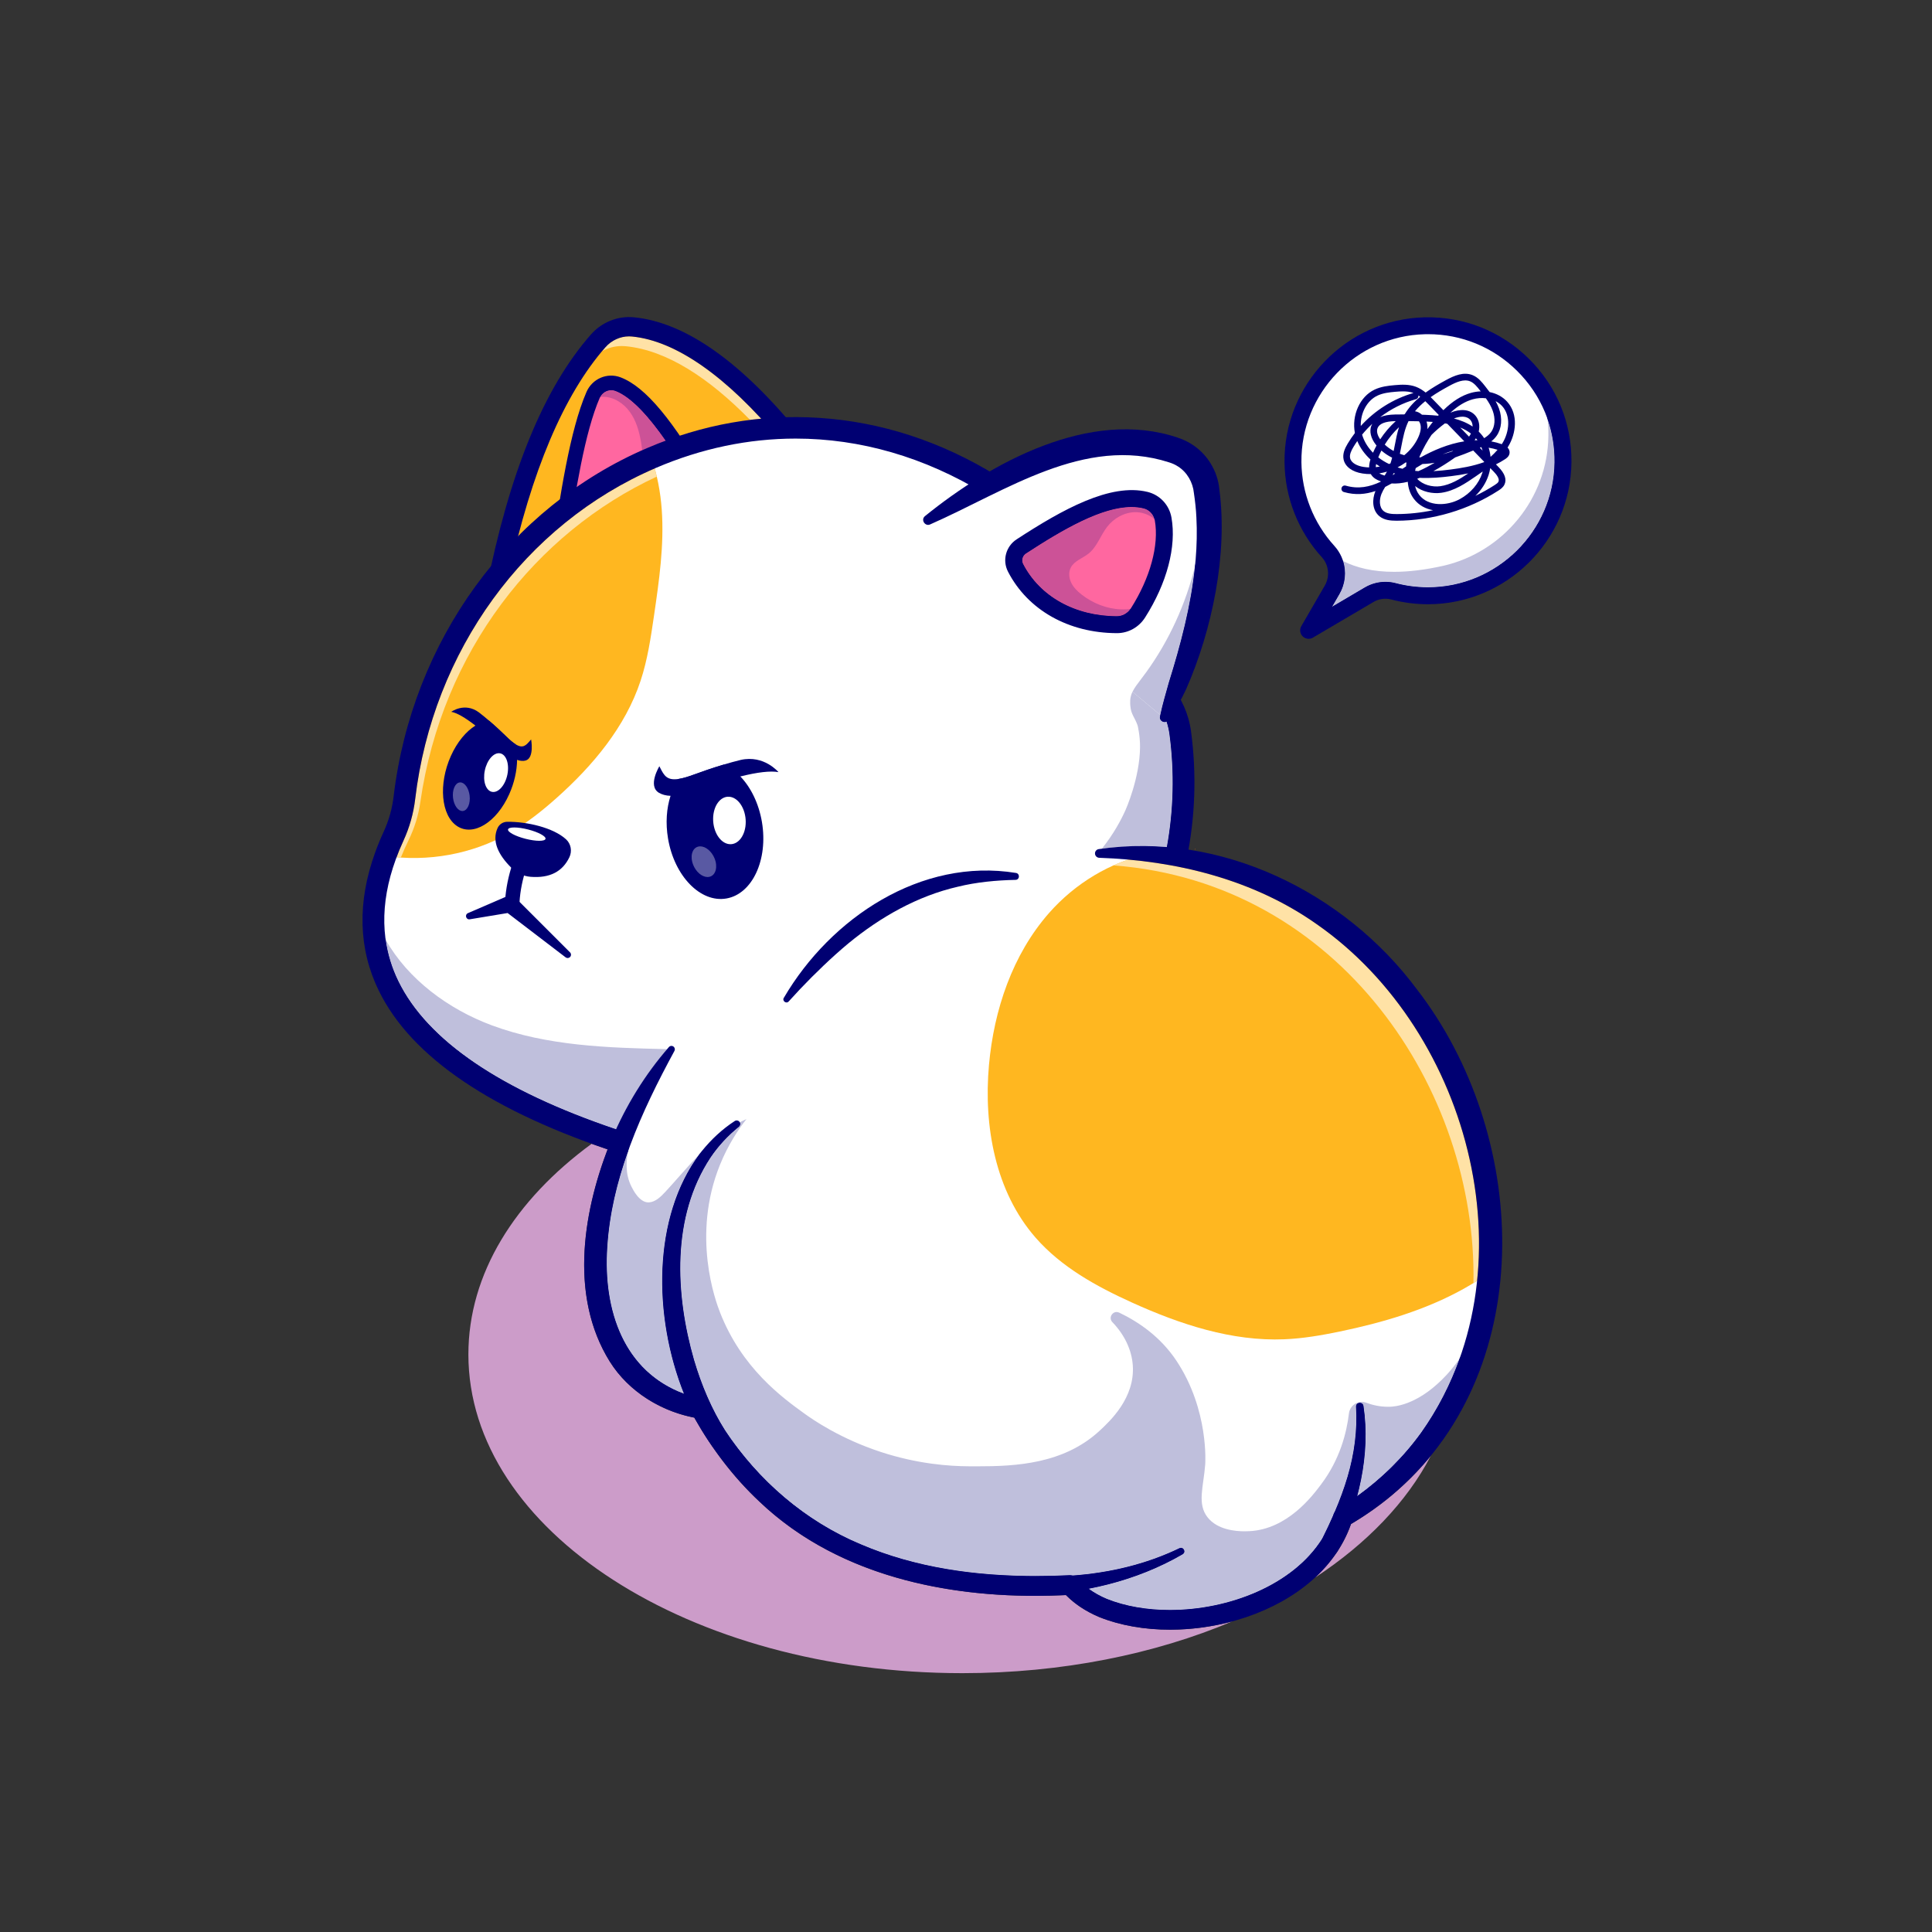
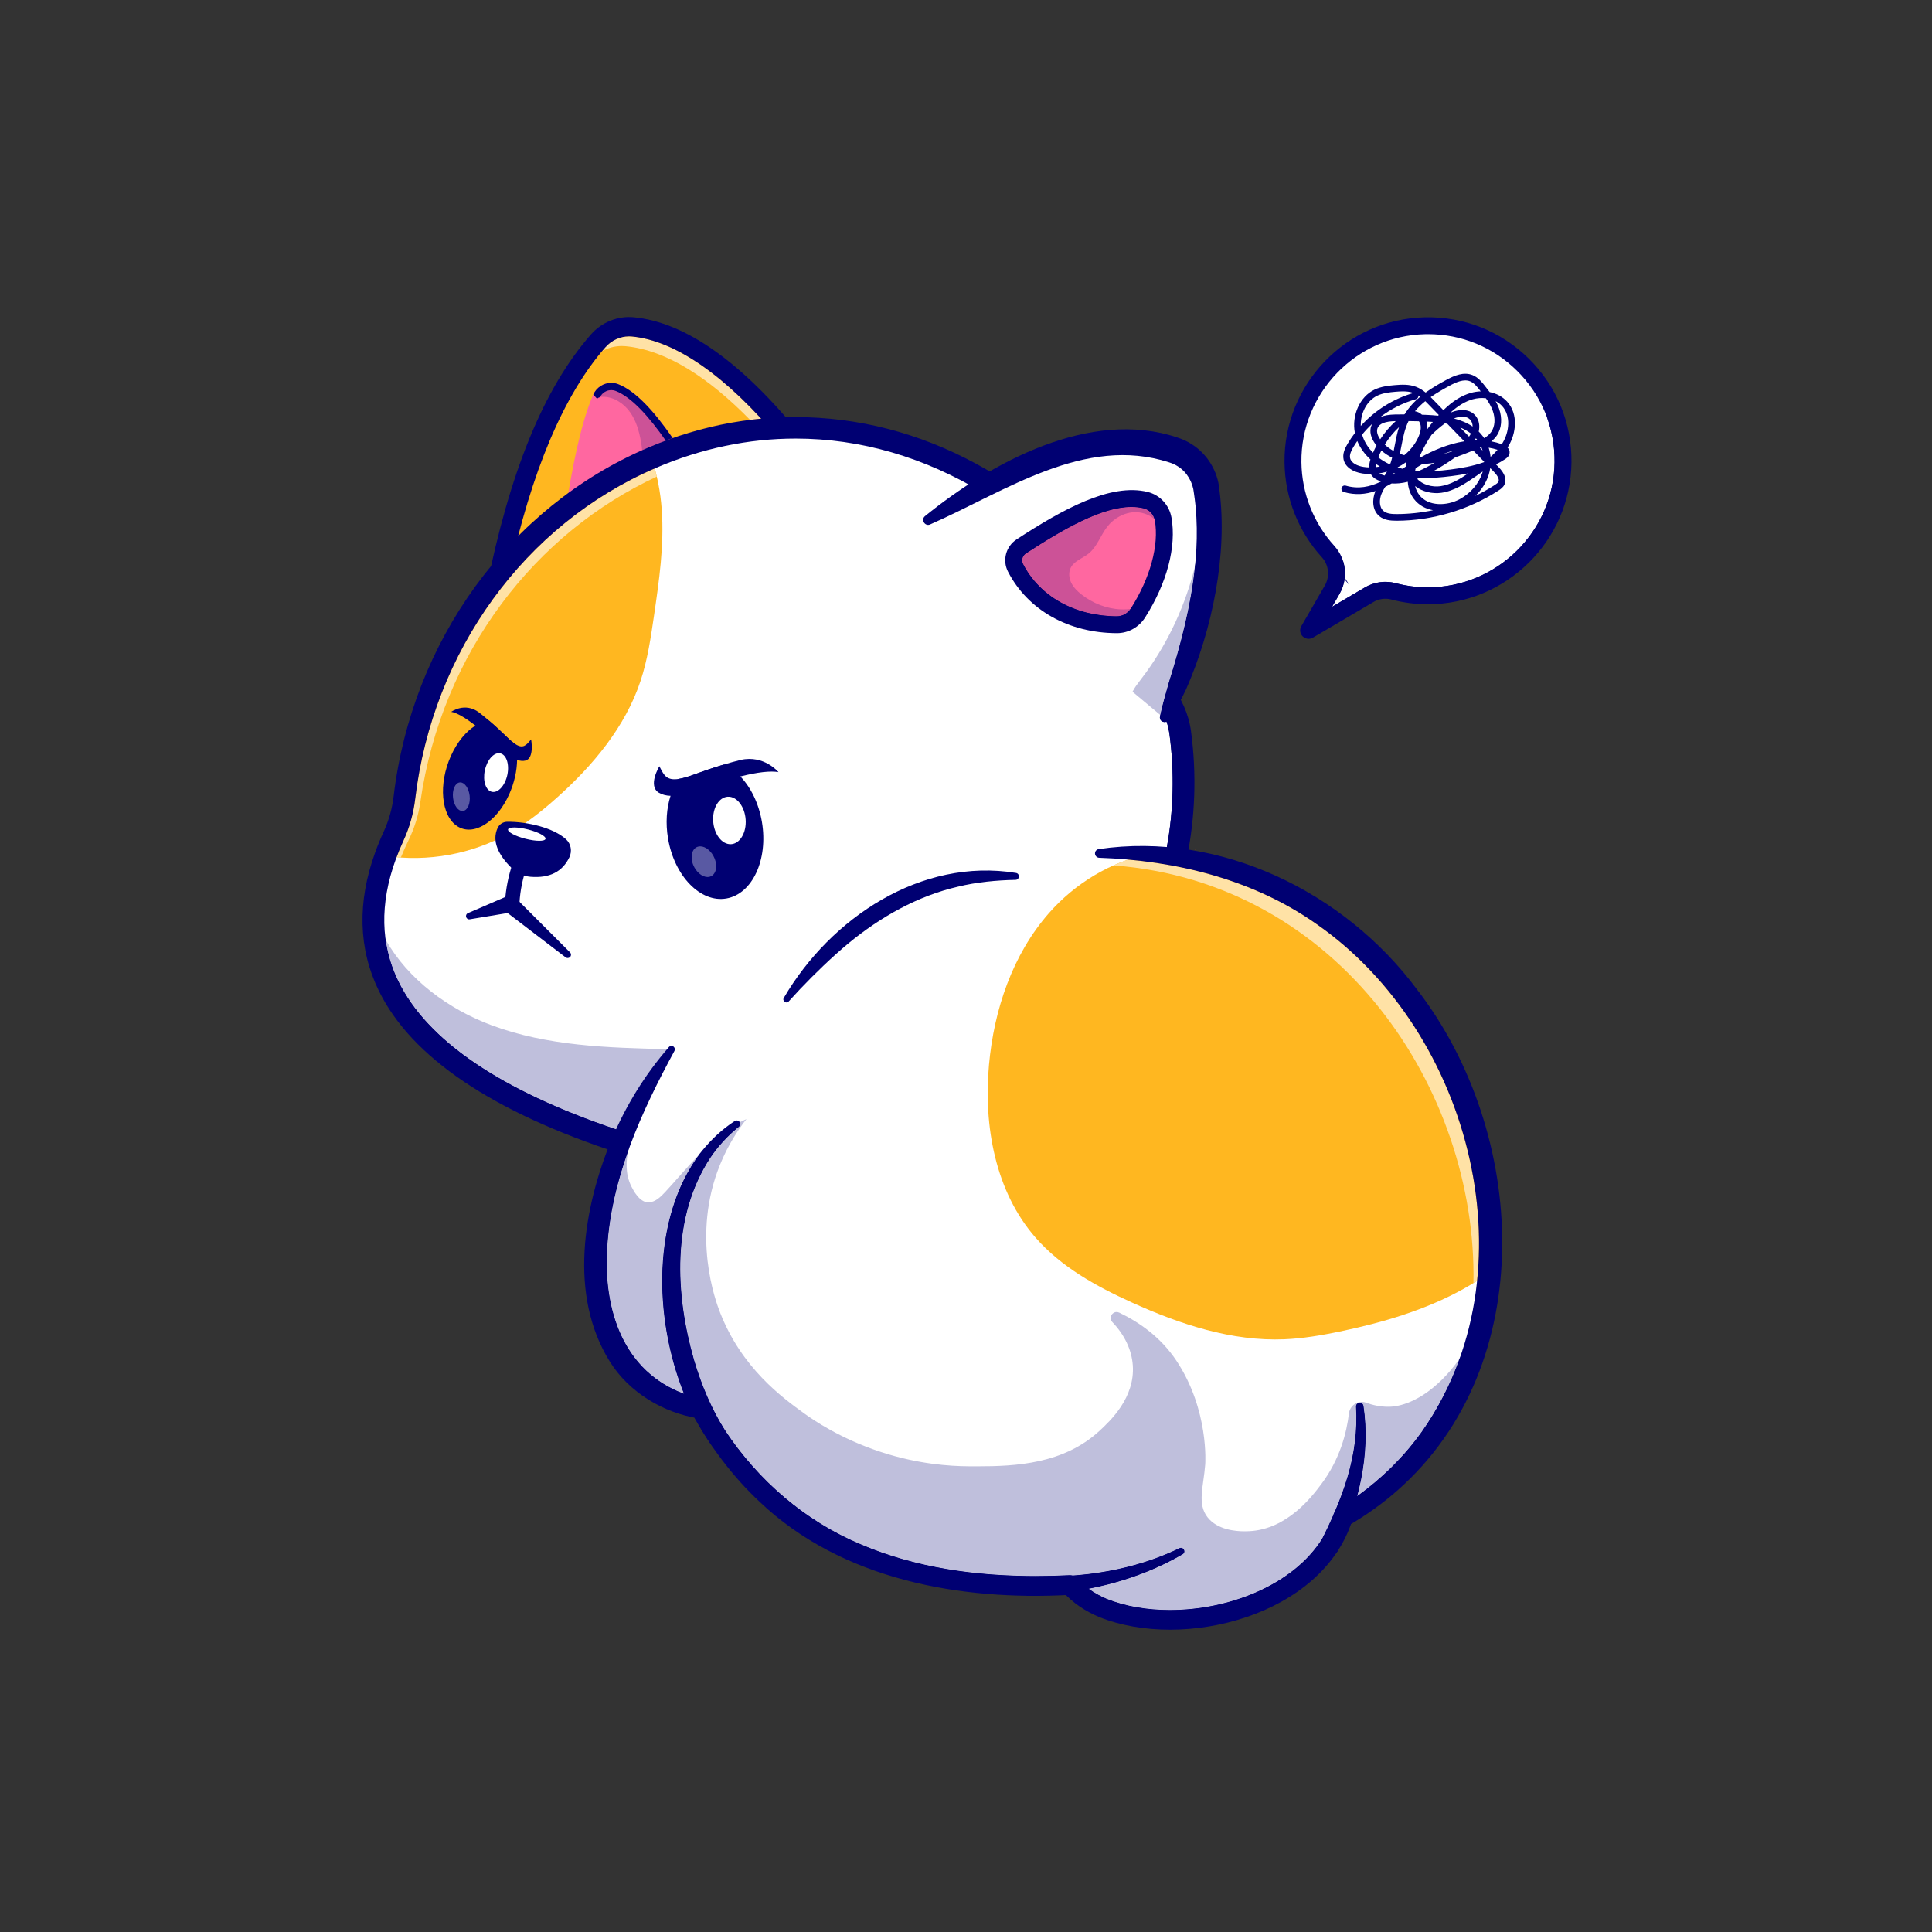
<svg xmlns="http://www.w3.org/2000/svg" xmlns:ns1="http://sodipodi.sourceforge.net/DTD/sodipodi-0.dtd" xmlns:ns2="http://www.inkscape.org/namespaces/inkscape" version="1.1" id="svg2" width="5333.333" height="5333.333" viewBox="0 0 5333.333 5333.333" ns1:docname="hungry-cat.svg" ns2:version="1.2.2 (b0a8486541, 2022-12-01)">
  <rect x="0" y="0" width="5333.333" height="5333.333" fill="#333333" stroke="none" />
  <defs id="defs6" />
  <ns1:namedview id="namedview4" pagecolor="#ffffff" bordercolor="#000000" borderopacity="0.25" ns2:showpageshadow="2" ns2:pageopacity="0.0" ns2:pagecheckerboard="0" ns2:deskcolor="#d1d1d1" showgrid="false" ns2:zoom="0.088499997" ns2:cx="2926.5538" ns2:cy="2807.9097" ns2:window-width="1920" ns2:window-height="1211" ns2:window-x="0" ns2:window-y="0" ns2:window-maximized="1" ns2:current-layer="g10">
    <ns2:page x="0" y="0" id="page8" width="5333.333" height="5333.333" />
  </ns1:namedview>
  <g id="g10" ns2:groupmode="layer" ns2:label="Page 1" transform="matrix(1.333,0,0,-1.333,0,5333.333)">
    <g id="g12" transform="scale(0.1)">
-       <path d="m 19929.6,5360.3 c -5649.7,0 -10229.6,2955.2 -10229.6,6600.5 0,1672.1 963.9,3199.1 2552.2,4362.2 108.4,-39.1 218.8,-77.8 330.8,-115.9 -529.5,-1384.7 -772.3,-3081.8 44.3,-4392.6 383.9,-615.1 1049.3,-1027.6 1751.1,-1162.6 361.5,-640.4 811.9,-1236.8 1353.4,-1743 1520.6,-1446.1 3648.7,-1947.5 5702.8,-1947.4 214.3,0 428.1,5.4 640,15.9 198.7,-202.5 438.7,-348.4 685.4,-453.7 440.2,-176.7 947.4,-263.2 1470.9,-263.1 428.3,0 867.4,57.9 1289.2,171.7 -1606.9,-677.8 -3527.4,-1072 -5590.5,-1072 m 7305.6,1980.4 c 332.2,306.9 592.1,677.1 743,1108 340.6,201.7 664.9,433.7 962.8,697 253.3,223.2 483.1,462.7 689.8,715.7 -497.2,-956.8 -1324.9,-1815.9 -2395.6,-2520.7" style="fill:#cc9cc9;fill-opacity:1;fill-rule:nonzero;stroke:none" id="path16" />
      <path d="m 10259.1,27735.8 c 455.5,2300.1 1141.3,4090.7 2128.3,5214.9 180.2,205.2 446.6,315.7 718.5,289.6 1117.3,-107.1 2281.9,-1073.2 3353.2,-2404.5 l -6200,-3100" style="fill:#ffb720;fill-opacity:1;fill-rule:nonzero;stroke:none" id="path18" />
      <path d="m 15533.3,31314.4 c -845,862.4 -1725,1444.2 -2577.4,1525.9 -26.4,2.5 -52.7,3.8 -78.8,3.8 -144.6,0 -285.3,-38 -409.9,-107.5 23.3,27.8 46.9,55.2 70.5,82.2 126,143.5 305.8,225.3 489.9,225.3 19.7,0 39.4,-1 59.2,-2.9 801.2,-76.8 1717.2,-661.3 2676.2,-1701.8 -76.7,-7.1 -153.3,-15.5 -229.7,-25" style="fill:#ffe2a6;fill-opacity:1;fill-rule:nonzero;stroke:none" id="path20" />
      <path d="m 13027.6,33044.1 c -184.1,0 -363.9,-81.8 -489.9,-225.3 -862.4,-982.2 -1534.1,-2568.8 -1999.1,-4719.7 l 5607.1,2803.6 c -1097.3,1313.6 -2151.8,2051.6 -3058.9,2138.5 -19.8,1.9 -39.5,2.9 -59.2,2.9 m -3043.91,-5669.6 79.21,400.2 c 487.2,2460.3 1198.4,4196.5 2174.2,5307.9 224,255.2 556,388.7 887.9,356.8 1075.4,-103.1 2249.6,-936.9 3489.9,-2478.2 l 155.6,-193.3 -6786.81,-3393.4" style="fill:#000072;fill-opacity:1;fill-rule:nonzero;stroke:none" id="path22" />
      <path d="m 14577.6,29894.8 -3031,-1515.5 c 51.5,343 102.5,687 156,1021.5 153.5,961 327,1847 580,2431.5 1,2.5 2,5 3.5,7 88,194 313.5,292 513,216 543.5,-208 1148.5,-1058 1778.5,-2160.5" style="fill:#ff67a0;fill-opacity:1;fill-rule:nonzero;stroke:none" id="path24" />
-       <path d="m 12659.6,31930.8 c -99.6,0 -196.8,-60.4 -239.1,-158.2 -309.1,-713.5 -502.1,-1925.1 -682.9,-3129.8 l 2630.5,1315.2 c -449.5,775.2 -1076,1747.9 -1622.5,1957 -28,10.7 -57.1,15.8 -86,15.8 m -1304.1,-3814.5 51.6,345 c 193.7,1296.1 394.1,2636.4 738.1,3430.5 119.6,276.2 430.4,409.4 707.6,303.4 516.2,-197.5 1088.3,-884 1854.8,-2225.8 l 78.7,-137.7 -3430.8,-1715.4" style="fill:#000072;fill-opacity:1;fill-rule:nonzero;stroke:none" id="path26" />
      <path d="m 13298.5,30686.6 c -6.1,60.3 -14.9,120.3 -25.4,179.7 -38,217 -100.5,435 -229.5,613.5 -129,178.5 -334,313 -554.5,313 -20.5,0 -42.1,-1.7 -62.4,-6.8 45.2,89.9 137.9,144.8 232.9,144.8 28.9,0 58,-5.1 86,-15.8 336.3,-128.7 703,-546.6 1040,-1029.7 -128.7,-47.7 -256.7,-99 -384.2,-153.7 -34.5,-14.8 -68.7,-29.8 -102.9,-45" style="fill:#cc5297;fill-opacity:1;fill-rule:nonzero;stroke:none" id="path28" />
      <path d="m 13785.6,30885.3 c -337,483.1 -703.7,901 -1040,1029.7 -28,10.7 -57.1,15.8 -86,15.8 -95,0 -187.7,-54.9 -232.9,-144.8 -23.5,-6 -45.2,-16.6 -61.1,-34.7 l -79.5,88 c 67.7,149.4 217,241.8 373.1,241.8 46.7,0 94,-8.3 139.9,-25.8 354.4,-135.6 734.9,-544.2 1131.5,-1117.7 -48.4,-16.9 -96.8,-34.4 -145,-52.3" style="fill:#000072;fill-opacity:1;fill-rule:nonzero;stroke:none" id="path30" />
      <path d="m 13070.6,31483.8 c -24,-1 -47.5,0.5 -70.5,5 l 70.5,-5" style="fill:#ff6f03;fill-opacity:1;fill-rule:nonzero;stroke:none" id="path32" />
      <path d="m 24367.1,22326.8 c -2.5,-13.5 -5,-27.5 -8,-41 l -11450,-5950 c -40.5,13 -81,26.5 -121.5,39.5 -3090.99,1026.5 -5168.49,2555.5 -5051.49,4754.5 19.5,366 99.51,751 246.5,1155 48.5,134.5 105,272 169.01,411 115.49,251.5 190.99,520 223.49,795 390,3284 2459.99,5894.5 5114.99,7034 2144,920.5 4669.5,881.5 6999.5,-537.5 15,-8.5 29.5,-17.5 44.5,-26.5 l 3202.5,-3872.5 323.5,-391 c 67.5,-81.5 127.5,-168.5 179,-260.5 104.5,-185.5 174.5,-389.5 203,-602 112,-840 88.5,-1676 -75,-2508" style="fill:#ffffff;fill-opacity:1;fill-rule:nonzero;stroke:none" id="path34" />
      <path d="m 13543.1,27254.3 c -66.5,-453.5 -133.5,-909.5 -277.5,-1344 -316,-954.5 -987,-1754.5 -1737,-2423.5 -305.5,-272.5 -627.5,-528.5 -983,-730.5 -769.49,-437.5 -1688.49,-601.5 -2562.99,-471.5 48.5,134.5 105,272 169.01,411 115.49,251.5 190.99,520 223.49,795 390,3284 2459.99,5894.5 5114.99,7034 120,-342 188,-705 214,-1066.5 53,-736.5 -54.5,-1473.5 -161,-2204" style="fill:#ffb720;fill-opacity:1;fill-rule:nonzero;stroke:none" id="path36" />
      <path d="m 8301.33,22250.8 c -29.69,2 -59.37,4.3 -89.01,6.9 42.23,113 90.46,228.5 143.78,344.3 125.59,273.5 207.18,563.7 242.43,862.3 363.13,3057.5 2262.77,5678.1 4959.67,6844.9 15.8,-56 30.3,-112.4 43.6,-169.1 -2497.4,-1158.1 -4449.48,-3624.4 -4896.57,-6738 -39.22,-274.1 -121.25,-540.7 -242.85,-789.3 -59.88,-122.1 -113.46,-243 -161.05,-362" style="fill:#ffe2a6;fill-opacity:1;fill-rule:nonzero;stroke:none" id="path38" />
      <path d="m 24359.1,22285.8 h 0.5 -0.5 m -7882,8641.4 c -973.6,0 -1950.3,-202.1 -2898.2,-609.1 -2708,-1162.2 -4616.3,-3788.4 -4980.37,-6853.8 -35.25,-298.6 -116.84,-588.8 -242.43,-862.3 -61.08,-132.6 -115.47,-264.9 -161.82,-393.5 -332.37,-915.7 -313.96,-1762.4 54.6,-2517.3 610.45,-1250.3 2171.32,-2297 4640.42,-3112.1 L 24159,22435.4 c 145.6,780.1 165.9,1576.8 60.1,2369.7 -36.3,271.1 -151.2,530 -332.3,748.8 l -3502.2,4234.8 c -1238.6,756.6 -2569.9,1138.5 -3907.5,1138.5 m -3547.9,-14834.5 -89.6,29.2 c -2641.2,858.3 -4321.78,1992.8 -4995.12,3371.9 -424.07,868.7 -448.78,1833.5 -73.39,2867.8 50.54,140.1 109.87,284.4 176.18,428.3 105.8,230.6 174.61,475.4 204.39,727.3 382.96,3224.7 2394.54,5989 5249.74,7214.4 1145.6,492 2342.1,702.3 3555.6,625.1 1289.3,-82 2532.6,-487.2 3695.2,-1204.4 l 31.6,-19.5 3549.7,-4292.1 c 234.9,-283.6 384.1,-621.2 431.6,-976 117.2,-878.1 88.5,-1760.7 -85.4,-2623.3 l -21.3,-105.6 -95.5,-49.6 -11533.7,-5993.5" style="fill:#000072;fill-opacity:1;fill-rule:nonzero;stroke:none" id="path40" />
      <path d="m 24239.1,25436.8 c -42,-101.5 -85.5,-201.5 -130,-301 l -656,549 -4244,3551 c 428.5,269 856,525.5 1280.5,751.5 1332.5,711 2634,1124.5 3848,691.5 277,-98.5 492,-315 592,-584.5 22.5,-60 39,-123 49.5,-187.5 215.5,-1340.5 -128,-2999 -740,-4470" style="fill:#ffffff;fill-opacity:1;fill-rule:nonzero;stroke:none" id="path42" />
      <path d="m 19155.3,29321.6 c 1373.8,1112.4 3422.3,2234.1 5228.6,1627.2 105.5,-34.3 209.6,-81.6 302.2,-142.7 318.5,-202.5 531.7,-554.6 565.7,-929.9 177.5,-1342.4 -149.2,-2915.1 -690.6,-4144.7 -103.8,-220.5 -223.2,-434.1 -365.8,-634.4 -58.9,-81.7 -192.4,-27.5 -173.3,73.5 48.2,236.9 116.7,465.1 180.9,696.2 343.7,1099.9 634.4,2269.5 573.2,3424.5 -7,164.3 -27,344.6 -51.6,507.9 -20.8,221.3 -141.9,433.9 -331.6,552.2 -55.8,37 -119.9,64.5 -183.8,84.3 -1749.1,562.2 -3379.7,-596.7 -4946.3,-1285.6 -103.9,-49.2 -201,95 -107.6,171.5" style="fill:#000072;fill-opacity:1;fill-rule:nonzero;stroke:none" id="path44" />
      <path d="m 23647.1,27448.8 c -25.5,-44 -52.5,-88.5 -80.5,-132.5 -95.5,-150 -260.5,-244 -438,-243.5 -858,3 -1693.5,395 -2098,1178 -80.5,156 -27.5,348 119,443.5 963.5,628.5 1883.5,1128 2575.5,958 187,-46 329,-200 362.5,-389.5 5.5,-30.5 10,-62 13.5,-94 56.5,-489 -96.5,-1109 -454,-1720" style="fill:#ff67a0;fill-opacity:1;fill-rule:nonzero;stroke:none" id="path46" />
      <path d="m 21245.2,28547.9 c -71.7,-46.8 -97.6,-141.9 -59.1,-216.6 348.8,-675.3 1075.2,-1080.3 1943.1,-1083.3 h 1.1 c 114.2,0 224.7,62.1 288.4,162.4 401.2,630.7 586.8,1311.7 496.6,1821.7 -21.7,122.9 -112.8,221.2 -232,250.5 -641.4,157.7 -1550.9,-356.1 -2438.1,-934.7 M 23130.3,26898 h -2.3 c -1000.8,3.4 -1843,479.2 -2252.9,1272.8 -121.9,236.1 -45,524.2 178.9,670.3 953.4,621.7 1942.2,1170.8 2712.7,981.4 253.9,-62.4 447.5,-270.2 493.2,-529.5 106.6,-602.7 -92.3,-1357.4 -545.8,-2070.5 -129.3,-203.3 -347.4,-324.5 -583.8,-324.5" style="fill:#000072;fill-opacity:1;fill-rule:nonzero;stroke:none" id="path48" />
      <path d="m 10544.5,23560.8 c -261.7,-583.6 -744.55,-878.7 -1077.71,-659.1 -333.17,219.6 -391.01,870.8 -128.9,1454.2 130.36,289.4 314.41,508.2 507.66,627.9 94.01,58.3 189.85,93.2 282.65,101.4 138.1,-118.1 265.9,-238.7 364.5,-335.1 73.3,-71.5 133.1,-120.8 182.5,-152.1 24.1,-99.4 35.4,-208.4 33.3,-323.9 -3.3,-226.3 -57.3,-475.4 -164,-713.3" style="fill:#000072;fill-opacity:1;fill-rule:nonzero;stroke:none" id="path50" />
      <path d="m 10355.8,24409.3 c -129.1,23.6 -270.4,-136 -315.8,-356.5 -45.34,-220.5 22.5,-418.3 151.6,-441.9 129,-23.6 270.4,136.1 315.7,356.5 45.4,220.5 -22.4,418.3 -151.5,441.9" style="fill:#ffffff;fill-opacity:1;fill-rule:nonzero;stroke:none" id="path52" />
      <path d="m 9574.88,23214.3 c -89.52,0.1 -174.1,117 -192.97,271.6 -19.89,163.2 40.82,306.5 135.61,320.2 4.9,0.7 9.81,1.1 14.69,1.1 89.53,0 174.1,-116.9 192.97,-271.6 19.9,-163.1 -40.82,-306.5 -135.6,-320.2 -4.92,-0.7 -9.81,-1.1 -14.7,-1.1" style="fill:#5959a3;fill-opacity:1;fill-rule:nonzero;stroke:none" id="path54" />
      <path d="m 10880.7,24258.9 c -50.6,-11.8 -107.1,-8.8 -172.2,15.2 -59,21.3 -125.4,60.7 -201.2,121.5 -38,30.8 -79.1,67 -122.3,109.6 -74.2,72.7 -146.1,140.5 -215.5,203.9 -115.4,104.9 -224.02,197.4 -323.95,274.7 -212.4,165.2 -385.42,264.9 -500.35,284.8 0,0 277.91,206.5 572.55,-11.2 71.19,-54.5 142.15,-113 210.45,-172.2 138.1,-118.1 265.9,-238.7 364.5,-335.1 73.3,-71.5 133.1,-120.8 182.5,-152.1 154.6,-97.3 217.3,-24.6 306.9,79.6 l 16.9,19.4 c 0,0 72.7,-390.5 -118.3,-438.1" style="fill:#000072;fill-opacity:1;fill-rule:nonzero;stroke:none" id="path56" />
      <path d="m 13833.9,22647.5 c 130.3,-780.4 672.2,-1337.7 1209.3,-1244.3 537.2,93.5 866.9,802.1 736,1582.5 -65.4,387.3 -231,719.7 -447.2,944.6 -105.2,109.4 -221.9,193.3 -344.7,245.6 -233.1,-69.3 -453.1,-146.2 -624.3,-209.3 -127.1,-46.8 -227.3,-74.8 -306.5,-87.2 -71.1,-101 -128.5,-219 -170.1,-350.4 -83,-257 -105.6,-563.3 -52.5,-881.5" style="fill:#000072;fill-opacity:1;fill-rule:nonzero;stroke:none" id="path58" />
      <path d="m 15106.2,23509.7 c 186.5,-17.3 337.5,-251.1 337.2,-522.2 -0.3,-271 -151.7,-476.6 -338.2,-459.3 -186.6,17.4 -337.5,251.2 -337.2,522.2 0.3,271.1 151.7,476.7 338.2,459.3" style="fill:#ffffff;fill-opacity:1;fill-rule:nonzero;stroke:none" id="path60" />
      <path d="m 14652.6,21847.6 c -112.1,0 -237.2,102.3 -297.1,251.5 -68.8,171.5 -25.4,340.2 97,376.7 15.9,4.7 32.4,7 49.1,7 112.1,0 237.3,-102.3 297.2,-251.5 68.8,-171.5 25.3,-340.2 -97.1,-376.7 -15.9,-4.7 -32.3,-7 -49.1,-7" style="fill:#5959a3;fill-opacity:1;fill-rule:nonzero;stroke:none" id="path62" />
      <path d="m 13646.6,23591.8 c 64.1,-36.7 142,-59.6 239.8,-62.8 88.3,-3.2 193.6,10.5 320.1,44 63.4,17.1 133.2,38.9 208.2,67.1 128.8,47.7 252.6,90.9 371.3,130.2 197.3,64.9 380.4,119 546,160 352.1,88 625.6,120.4 789.3,89.5 0,0 -297.8,362.1 -781.8,252.9 -117.8,-28.5 -236.7,-61.6 -352.2,-96.8 -233.1,-69.3 -453.1,-146.2 -624.3,-209.3 -127.1,-46.8 -227.3,-74.8 -306.5,-87.2 -247.5,-38.1 -304.6,73 -386.1,232.2 l -15.5,29.8 c 0,0 -249.3,-407.3 -8.3,-549.6" style="fill:#000072;fill-opacity:1;fill-rule:nonzero;stroke:none" id="path64" />
      <path d="m 23130.3,27248 h -1.1 c -867.9,3 -1594.3,408 -1943.1,1083.3 -38.5,74.7 -12.6,169.8 59.1,216.6 776.9,506.6 1570.7,963.6 2186.8,963.6 87.5,0 171.5,-9.3 251.3,-28.9 110.2,-27.1 196.3,-113.1 225.9,-223 -100.9,84.1 -230.5,136.4 -362.1,142.7 -10.5,0.6 -21,0.8 -31.5,0.8 -227.5,0 -447.9,-123.1 -588,-303.8 -137.5,-178.5 -207.5,-412 -383.5,-553 -123.5,-98.5 -295,-149.5 -368.5,-289.5 -50,-96.5 -39,-216.5 8.5,-314.5 47.5,-97.5 127,-176 212.5,-243 234,-184 525,-298.5 822.5,-309 14.5,-0.5 29,-0.7 43.6,-0.7 49.4,0 98.8,2.9 147.9,8.6 -64.7,-93.1 -170.8,-150.2 -280.3,-150.2" style="fill:#cc5297;fill-opacity:1;fill-rule:nonzero;stroke:none" id="path66" />
      <path d="m 23130,27072.8 c -0.5,0 -0.9,0 -1.4,0 -858,3 -1693.5,395 -2098,1178 -80.5,156 -27.5,348 119,443.5 834.1,544.1 1635.8,991.6 2285,991.6 100.7,0 197.6,-10.7 290.5,-33.6 187,-46 329,-200 362.5,-389.5 5.5,-30.5 10,-62 13.5,-94 l -17,-170 c -29.8,102.9 -92.9,192.4 -174.9,260.8 -29.6,109.9 -115.7,195.9 -225.9,223 -79.8,19.6 -163.8,28.9 -251.3,28.9 -616.1,0 -1409.9,-457 -2186.8,-963.6 -71.7,-46.8 -97.6,-141.9 -59.1,-216.6 348.8,-675.3 1075.2,-1080.3 1943.1,-1083.3 h 1.1 c 109.5,0 215.6,57.1 280.3,150.2 80.2,9.4 159.5,26.4 236.5,50.6 -25.5,-44 -52.5,-88.5 -80.5,-132.5 -95.2,-149.6 -259.6,-243.5 -436.6,-243.5" style="fill:#000072;fill-opacity:1;fill-rule:nonzero;stroke:none" id="path68" />
      <path d="m 10503,22991.6 c 407.2,4.8 956.4,-120.7 1220.7,-364.4 100.9,-92.9 127.9,-244.6 67.5,-370.5 -141.6,-295.2 -404.4,-437.1 -804.8,-404.5 -147.3,12 -286.2,78.3 -394,184.3 -272.5,268.2 -410.8,554 -288.4,824.7 36.3,80.1 114.5,129.5 199,130.4" style="fill:#000072;fill-opacity:1;fill-rule:nonzero;stroke:none" id="path70" />
      <path d="m 11296.8,22637.5 c -13.5,-53.5 -198.1,-52.9 -412.3,1.4 -214.1,54.3 -376.7,141.7 -363.1,195.3 13.6,53.5 198.2,52.9 412.3,-1.4 214.1,-54.3 376.7,-141.8 363.1,-195.3" style="fill:#ffffff;fill-opacity:1;fill-rule:nonzero;stroke:none" id="path72" />
      <path d="m 10609.3,21185.8 c -3.1,0 -6.2,0.1 -9.3,0.3 -82.7,5.1 -145.7,76.2 -140.6,158.9 16,262.1 69,527.6 157.7,789 26.6,78.5 111.8,120.3 190.2,93.9 78.4,-26.6 120.5,-111.8 93.9,-190.2 -80.1,-236.2 -128,-475.4 -142.4,-711 -4.8,-79.6 -70.9,-140.9 -149.5,-140.9" style="fill:#000072;fill-opacity:1;fill-rule:nonzero;stroke:none" id="path74" />
      <path d="m 9690.34,21099.6 c 46.19,20.4 891.56,385 909.06,392.9 l 75,-75 1130.1,-1129.8 c 27,-27 27,-70.7 0,-97.7 -24.8,-24.8 -63.7,-26.8 -90.8,-6 l -1269.8,970.1 164.6,-36.2 -880.62,-145.9 c -76.88,-12.6 -109.12,96.8 -37.54,127.6" style="fill:#000072;fill-opacity:1;fill-rule:nonzero;stroke:none" id="path76" />
      <path d="m 12756.9,16623.3 c -2392.6,808.6 -3908.57,1840.2 -4508.02,3067.9 -134.21,274.9 -221.99,562 -263.31,860.1 461.92,-821.2 1299.4,-1440.4 2198.03,-1774.5 1150.3,-427.6 2402.9,-466.5 3631.1,-493.3 -427.1,-496.9 -782.9,-1058.8 -1057.8,-1660.2" style="fill:#bfbfdc;fill-opacity:1;fill-rule:nonzero;stroke:none" id="path78" />
      <path d="m 12666,16416.2 c -3023.64,1026 -5045.34,2543.6 -4929.89,4713.6 62.17,-202.2 146.47,-395.3 249.46,-578.5 41.32,-298.1 129.1,-585.2 263.31,-860.1 599.45,-1227.7 2115.42,-2259.3 4508.02,-3067.9 -30.8,-67.2 -60.5,-134.9 -89.2,-203.1 -0.6,-1.4 -1.1,-2.7 -1.7,-4" style="fill:#000072;fill-opacity:1;fill-rule:nonzero;stroke:none" id="path80" />
-       <path d="m 22819,22434.9 c 245.8,307.3 397.4,594.2 490.1,800.9 0,0 294.7,657.4 300,1300 2,242 -50,450 -50,450 v 0 c -60.8,172.5 -138.3,231.5 -151,407 -3.3,46.2 -18,168.2 45,292 v 0 l 575.7,-481.8 c -2.2,-10.8 -4.5,-21.6 -6.7,-32.4 -12.6,-66.9 41.6,-113.2 96.7,-113.2 13.6,0 27.2,2.8 39.9,8.8 28.2,-85.1 48.5,-172.5 60.4,-261.1 104.3,-781.7 86.1,-1567 -54,-2336.5 -173.7,14.4 -348,21.8 -522.8,21.8 -273.9,0 -549,-18.2 -823.3,-55.5" style="fill:#bfbfdc;fill-opacity:1;fill-rule:nonzero;stroke:none" id="path82" />
      <path d="m 24389.5,22445.9 c -74.6,8.9 -149.5,16.4 -224.4,22.7 140.1,769.5 158.3,1554.8 54,2336.5 -11.9,88.6 -32.2,176 -60.4,261.1 13.7,6.4 26.3,16.6 36.7,30.9 42.6,59.9 83.2,120.9 121.8,183 61.7,-141.4 104.2,-291.1 124.9,-445.3 106.7,-799.9 90.5,-1596.2 -52.6,-2388.9" style="fill:#000072;fill-opacity:1;fill-rule:nonzero;stroke:none" id="path84" />
      <path d="m 24028.8,25203 -575.7,481.8 c 43.5,85.5 105,167 163,242 41,53 81.5,107 120.5,161.5 475.9,658.1 817.7,1410.3 1011.6,2198.8 -83.4,-821.8 -300.9,-1638.7 -545.2,-2420.3 -61.3,-220.5 -126.5,-438.4 -174.2,-663.8" style="fill:#bfbfdc;fill-opacity:1;fill-rule:nonzero;stroke:none" id="path86" />
      <path d="m 24118.8,25057.4 c -55.1,0 -109.3,46.3 -96.7,113.2 2.2,10.8 4.5,21.6 6.7,32.4 47.7,225.4 112.9,443.3 174.2,663.8 244.3,781.6 461.8,1598.5 545.2,2420.3 145.2,590.1 207.5,1200.5 181.4,1807.2 22.5,-60 39,-123 49.5,-187.5 215.5,-1340.5 -128,-2999 -740,-4470 28.7,-50.9 54.8,-103.2 78.1,-156.7 -38.6,-62.1 -79.2,-123.1 -121.8,-183 -10.4,-14.3 -23,-24.5 -36.7,-30.9 -12.7,-6 -26.3,-8.8 -39.9,-8.8" style="fill:#000072;fill-opacity:1;fill-rule:nonzero;stroke:none" id="path88" />
      <path d="m 30847.6,13659.8 c -16,-206 -40,-411 -72.5,-613.5 -289.5,-1803 -1245,-3445.5 -2966,-4460.5 -700,-2250 -4550,-2700 -5650,-1400 -3426,-171.5 -6107,838 -7650,3650 -2657,514 -2749.5,3918 -989,6852 11,19 22.5,38 34,57 56.5,93 115,185.5 175.5,277.5 58,88.5 118,176 179.5,263.5 2261,2702.5 5115,4240.5 8850,4050 353.5,18 697,13.5 1030.5,-11.5 4681,-349.5 7359.5,-4752.5 7058,-8664.5" style="fill:#ffffff;fill-opacity:1;fill-rule:nonzero;stroke:none" id="path90" />
      <path d="m 30847.6,13659.8 c -172,-123 -351,-236 -534.5,-338.5 -794.5,-442.5 -1679,-701.5 -2569.5,-886.5 -377,-78 -758,-144 -1143,-160 -1091,-45.5 -2161,309 -3155.5,759.5 -737.5,334 -1466.5,735.5 -1999,1345 -835,955.5 -1079,2311.5 -965.5,3575 102.5,1142.5 486.5,2286 1244,3148 536.5,610.5 1275,1061.5 2065,1222 4681,-349.5 7359.5,-4752.5 7058,-8664.5" style="fill:#ffb720;fill-opacity:1;fill-rule:nonzero;stroke:none" id="path92" />
      <path d="m 30513.6,13439.3 c 77.1,3991.7 -2770.7,8296.3 -7454.2,8649.1 100.2,44.8 202.2,85 305.7,120.4 1387.2,-125 2755.5,-528.1 3899.7,-1335.6 2302.4,-1601.4 3613.3,-4600.9 3325,-7386.5 -25.3,-16 -50.7,-31.8 -76.2,-47.4" style="fill:#ffe2a6;fill-opacity:1;fill-rule:nonzero;stroke:none" id="path94" />
      <path d="m 13966.5,18245.4 c -684.4,-1260.6 -1299.6,-2611.6 -1390.9,-4059.2 -97,-1446 432.2,-2821.7 1972.2,-3150.3 61.5,-11.6 112.2,-51.1 140,-102.2 692.6,-1286.2 1788.1,-2341.9 3140.8,-2906 1352.5,-578.9 2857.6,-708.8 4320.3,-638.4 66,3.2 125.9,-25.1 165.7,-71.9 156.2,-179 369,-318.2 603.9,-418.2 1547.3,-620.6 4149.9,24.7 4696.1,1747.1 15.6,50.4 48.9,89.8 91,115 675.4,410.3 1270.4,947.1 1729.3,1585.2 2334.1,3299 1054.3,8283.9 -2170.1,10526.7 -1309.4,924.1 -2912.3,1318.6 -4501.1,1372.7 -50.3,1.6 -89.6,44.2 -87.4,94.3 2,44.4 35.7,79.9 78.3,85.5 2519.1,371.3 5093,-890 6590.9,-2907.3 2286.4,-2955.2 2551.4,-7768.4 -404.5,-10372.7 -316.9,-280.1 -663.7,-524.9 -1028.4,-735.4 l 91.1,115 C 27385,6560.8 24529.4,5813.5 22760,6523.7 c -276.9,118.2 -545.3,287.5 -756.4,530.5 l 165.7,-71.9 c -2269.4,-127.5 -4734.6,307.1 -6437.5,1926.6 -565.6,528.8 -1031.9,1156 -1401.3,1828.9 l 139.9,-102 c -735.2,115.4 -1442.5,536.7 -1843.1,1178.7 -859,1378.9 -545.7,3185.1 40.4,4605.7 292.9,695.7 692.2,1343.5 1184.1,1906 25.6,29.4 70.2,32.4 99.5,6.7 25.6,-22.3 31.1,-59.1 15.2,-87.5" style="fill:#000072;fill-opacity:1;fill-rule:nonzero;stroke:none" id="path96" />
      <path d="m 14760.5,10046.9 c -1171.6,1622.4 -1512,4486.2 -226.1,6124.7 194.5,242.1 424.1,455.7 681.9,623.3 33.8,22 79.1,12.4 101.1,-21.4 20.5,-31.6 13.1,-73.5 -15.5,-96.7 -227.1,-184.2 -426.8,-398.1 -588.1,-637.8 -811.2,-1228.4 -732.1,-2831.2 -340.6,-4194.7 163.3,-550.4 392.9,-1089.3 712.2,-1564.1 143.6,-216.3 -162.7,-440.4 -324.9,-233.3" style="fill:#000072;fill-opacity:1;fill-rule:nonzero;stroke:none" id="path98" />
      <path d="m 21298.6,7368.2 c 1068.6,-44.1 2155.8,111.5 3127.3,580.3 80.2,37.8 144.1,-78.8 66.4,-125.3 -478.2,-278 -999.9,-484.9 -1539.6,-623 -539.9,-138.6 -1096.8,-209.9 -1653.9,-232 -110.4,-4.4 -203.6,81.5 -208.1,192 -5.2,116 91.9,213 207.9,208" style="fill:#000072;fill-opacity:1;fill-rule:nonzero;stroke:none" id="path100" />
      <path d="m 27351.2,8083.3 c 219.6,436 419.6,881.8 557.2,1350.1 136.7,466.1 204.5,954.6 173.7,1444.4 -5.4,96.6 138.2,113.4 154,16.5 76.3,-504.7 50.4,-1025.3 -50.7,-1527.8 -100.6,-503.5 -271.8,-989.5 -473.7,-1456.6 -43.8,-101.5 -161.6,-148.1 -263.1,-104.3 -107,45.7 -152.1,175.2 -97.4,277.7" style="fill:#000072;fill-opacity:1;fill-rule:nonzero;stroke:none" id="path102" />
      <path d="m 16235.7,19351.4 c 968.6,1649.9 2839.4,2901 4805.5,2580.6 83.6,-14.4 78.1,-139.3 -8.8,-143.2 -394.7,-7.8 -810.9,-47 -1192.6,-141.1 -836.8,-191.1 -1605.6,-628 -2265.3,-1169.9 -340,-282 -701.5,-631 -1005.9,-951.6 l -236.1,-255.9 c -52.5,-56.4 -144.3,16 -96.8,81.1" style="fill:#000072;fill-opacity:1;fill-rule:nonzero;stroke:none" id="path104" />
      <path d="m 24757.1,22412.3 -12.5,24 c 12.5,-5.5 15.5,-14.5 12.5,-24" style="fill:#ff6f03;fill-opacity:1;fill-rule:nonzero;stroke:none" id="path106" />
      <path d="m 13543.1,17738.8 c 82,177.5 155,323 205.5,421 l -19,-137.5 -28,-200 c -48,-25 -97,-50.5 -147.5,-77.5 -3.5,-2 -7,-4 -11,-6" style="fill:#000072;fill-opacity:1;fill-rule:nonzero;stroke:none" id="path108" />
      <path d="m 24226.9,6668.2 c -469.7,0 -922,76 -1308.4,231 -134,57 -260.7,126.7 -373.8,209.4 136.9,26.5 273,57 408,91.6 539.7,138.1 1061.4,345 1539.6,623 67.1,40.1 28.5,132.7 -34.9,132.7 -10,0 -20.6,-2.3 -31.5,-7.4 -694.4,-335.1 -1447.8,-510.1 -2211.3,-566.6 -17.7,5 -36.4,7.7 -55.6,7.7 -3.3,0 -6.7,-0.1 -10.1,-0.3 -233.9,-11.2 -468.7,-17.4 -704,-17.4 -1236,0.1 -2480.1,169.5 -3616.3,655.8 -1155.7,481.9 -2123.6,1322.7 -2813,2359.5 -283.3,448 -491.3,947.7 -642.4,1457.1 -391.5,1363.5 -470.6,2966.3 340.6,4194.7 161.3,239.7 361,453.6 588.1,637.8 27.4,22.3 35.4,61.9 17.8,92.9 44,22.4 90.5,44.6 139.4,66.1 -163,-208.5 -379,-526.5 -550,-950 -592,-1466 -89,-2821 0,-3050 451.5,-1161.5 1296,-1772 1750,-2100 172.5,-124.5 740.5,-519.5 1584.5,-795.5 761.5,-249.5 1418,-294 1823,-296 56.5,-0.2 114.5,-0.5 173.6,-0.5 784.1,0 1785.3,44.4 2532.9,738 216.5,201 734,682 686,1354 -23.5,326.5 -176,636.5 -422.5,893.5 -80.8,84.7 -11.9,209.8 87,209.8 17.9,0 36.8,-4.1 56,-13.3 414.5,-198.5 857.5,-508 1179.5,-990 684,-1024 600,-2150 600,-2150 -34.5,-463 -173.5,-818 50,-1100 202.7,-255.8 573.4,-287.7 764.2,-287.7 44.6,0 79.3,1.7 99.8,2.7 789,39 1306,729 1490.5,975.5 386,515 524,1063 571.5,1462.5 16.6,140.1 134.8,239.3 265.6,239.3 30.3,0 61.3,-5.4 91.9,-16.8 129,-48.6 281.1,-84.3 451.4,-84.3 10,0 20,0.1 30.1,0.3 94,2 541.5,23.5 1085,558.5 138,135.8 260.1,283.1 368.7,439.7 -191.6,-536 -454.3,-1050.3 -792.9,-1529 -365.8,-508.6 -818,-952.8 -1328.4,-1319.9 29.6,112.4 56.1,225.7 78.9,339.9 101.1,502.5 127,1023.1 50.7,1527.8 -7.2,44.3 -41.2,64.8 -75.4,64.8 -40.6,0 -81.5,-28.9 -78.6,-81.3 30.8,-489.8 -37,-978.3 -173.7,-1444.4 -73.3,-249.5 -164.3,-492.5 -266.5,-731.2 -11.7,-16.6 -21,-35.3 -27.3,-55.9 -2.9,-9.1 -5.9,-18.2 -8.9,-27.3 -69.7,-158 -144,-314.1 -221,-468.8 -605.8,-970.9 -1940.2,-1482 -3157.8,-1482" style="fill:#bfbfdc;fill-opacity:1;fill-rule:nonzero;stroke:none" id="path110" />
      <path d="m 24207,6464.1 c -782.3,0 -1500,199.9 -1929.2,597.8 89.2,14 178.3,29.5 266.9,46.7 113.1,-82.7 239.8,-152.4 373.8,-209.4 386.4,-155 838.7,-231 1308.4,-231 1217.6,0 2552,511.1 3157.8,1482 -11.1,-22.4 -22.2,-44.6 -33.5,-66.9 -47.7,-89.4 -19.4,-199.5 59.7,-256.4 C 26705.7,6916.2 25383.5,6464.1 24207,6464.1 M 21090.6,7172 c -2570.7,68.5 -4652.7,911.1 -6054.5,2831.7 79.9,56.9 121.5,167.7 49.3,276.5 -23.7,35.3 -47,71 -69.8,107 689.4,-1036.8 1657.3,-1877.6 2813,-2359.5 1136.2,-486.3 2380.3,-655.7 3616.3,-655.8 235.3,0 470.1,6.2 704,17.4 3.4,0.2 6.8,0.3 10.1,0.3 19.2,0 37.9,-2.7 55.6,-7.7 -190.3,-14.1 -381.1,-20.8 -571.8,-20.8 -114.8,0 -229.7,2.4 -344.2,7.1 -2.9,0.2 -5.7,0.2 -8.5,0.2 -108.3,0 -198,-88.5 -199.5,-196.4 m 6515.1,1447 c 3,9.1 6,18.2 8.9,27.3 6.3,20.6 15.6,39.3 27.3,55.9 -11.9,-27.8 -24,-55.5 -36.2,-83.2 m 409.5,93.7 c 32.9,103.8 63.5,208.5 91.3,313.9 510.4,367.1 962.6,811.3 1328.4,1319.9 338.6,478.7 601.3,993 792.9,1529 243.1,351 417.7,749.1 547.3,1170.8 -277.7,-1729.7 -1168.4,-3311.7 -2759.9,-4333.6" style="fill:#000072;fill-opacity:1;fill-rule:nonzero;stroke:none" id="path112" />
      <path d="m 14165,11146.1 c -1245.3,460.8 -1677.8,1721.2 -1589.4,3040.1 43,681.7 202.2,1342.2 430.1,1981.7 -31.2,-168.5 -69.8,-461.7 74.9,-738.6 25.7,-49.5 156,-319.7 346.4,-319.7 5.8,0 11.7,0.2 17.6,0.7 133,11.5 237.5,115 329,212.5 162.5,172.5 448.7,509.7 718.5,793.8 -986.7,-1314.9 -965.4,-3376.2 -327.1,-4970.5" style="fill:#bfbfdc;fill-opacity:1;fill-rule:nonzero;stroke:none" id="path114" />
      <path d="m 14274.5,10890.5 c -2426.2,665.4 -2461.5,3952.3 -754.4,6797.3 -186.5,-409.5 -409,-969 -511,-1502 -1.1,-5.8 -2.2,-11.7 -3.4,-17.9 -227.9,-639.5 -387.1,-1300 -430.1,-1981.7 -88.4,-1318.9 344.1,-2579.3 1589.4,-3040.1 34.7,-86.6 71.2,-171.9 109.5,-255.6" style="fill:#000072;fill-opacity:1;fill-rule:nonzero;stroke:none" id="path116" />
      <path d="m 15036.1,10003.7 c -188,257.7 -363.9,534.9 -527,832.1 -80.6,15.6 -158.7,33.8 -234.6,54.7 -38.3,83.7 -74.8,169 -109.5,255.6 -638.3,1594.3 -659.6,3655.6 327.1,4970.5 119.7,126 236.1,241.6 337,327.7 109.3,93 269.3,212.8 490.6,325.4 17.6,-31 9.6,-70.6 -17.8,-92.9 -227.1,-184.2 -426.8,-398.1 -588.1,-637.8 -811.2,-1228.4 -732.1,-2831.2 -340.6,-4194.7 151.1,-509.4 359.1,-1009.1 642.4,-1457.1 22.8,-36 46.1,-71.7 69.8,-107 72.2,-108.8 30.6,-219.6 -49.3,-276.5" style="fill:#000072;fill-opacity:1;fill-rule:nonzero;stroke:none" id="path118" />
      <path d="m 22277.8,7061.9 c -42.5,39.4 -82.1,80.7 -118.7,123.9 -244,-12.2 -484.7,-18.4 -721,-18.4 -116.8,0 -232.6,1.5 -347.5,4.6 1.5,107.9 91.2,196.4 199.5,196.4 2.8,0 5.6,0 8.5,-0.2 114.5,-4.7 229.4,-7.1 344.2,-7.1 190.7,0 381.5,6.7 571.8,20.8 763.5,56.5 1516.9,231.5 2211.3,566.6 10.9,5.1 21.5,7.4 31.5,7.4 63.4,0 102,-92.6 34.9,-132.7 -478.2,-278 -999.9,-484.9 -1539.6,-623 -135,-34.6 -271.1,-65.1 -408,-91.6 -88.6,-17.2 -177.7,-32.7 -266.9,-46.7" style="fill:#000072;fill-opacity:1;fill-rule:nonzero;stroke:none" id="path120" />
      <path d="m 27410.9,7826.9 c -79.1,56.9 -107.4,167 -59.7,256.4 11.3,22.3 22.4,44.5 33.5,66.9 77,154.7 151.3,310.8 221,468.8 12.2,27.7 24.3,55.4 36.2,83.2 102.2,238.7 193.2,481.7 266.5,731.2 136.7,466.1 204.5,954.6 173.7,1444.4 -2.9,52.4 38,81.3 78.6,81.3 34.2,0 68.2,-20.5 75.4,-64.8 76.3,-504.7 50.4,-1025.3 -50.7,-1527.8 -22.8,-114.2 -49.3,-227.5 -78.9,-339.9 -27.8,-105.4 -58.4,-210.1 -91.3,-313.9 -67.5,-43.3 -136.1,-85.6 -206.1,-126.9 -87.4,-280.9 -224.1,-534 -398.2,-758.9" style="fill:#000072;fill-opacity:1;fill-rule:nonzero;stroke:none" id="path122" />
      <path d="m 29506.9,33263.4 c -1523.1,-35 -2748.1,-1304.7 -2730.6,-2828 8.1,-711.5 282.1,-1358.3 726.6,-1847.1 198.2,-217.8 230.3,-539.8 82.8,-794.7 l -485.2,-838 1254.1,738.4 c 151.4,89.2 332.1,115.2 502,70.3 224.1,-59.3 459.3,-91.5 701.7,-92.7 1528,-7.4 2791.6,1233.4 2810.1,2761.3 19.3,1583.6 -1276.9,2866.9 -2861.5,2830.5" style="fill:#ffffff;fill-opacity:1;fill-rule:nonzero;stroke:none" id="path124" />
      <path d="m 29573.2,33089.2 c -20.8,0 -41.5,-0.3 -62.3,-0.7 -1427.8,-32.8 -2576,-1222.1 -2559.6,-2651.1 7.3,-641.5 249.2,-1256.4 681.1,-1731.3 249.9,-274.8 292,-676.7 104.7,-1000.2 l -151.4,-261.5 680.1,400.4 c 191.2,112.7 423,145 635.5,88.7 213.8,-56.5 435.2,-85.8 657.9,-86.9 4.3,0 8.6,0 12.9,0 1429.3,0 2604,1158.4 2621.3,2588.4 8.7,718.2 -267.4,1391.7 -777.6,1896.4 -495.3,490.1 -1147.6,757.8 -1842.6,757.8 m -2472.6,-6308.6 c -45.1,0 -89.7,17.4 -123.4,50.8 -56.4,56 -68,143.1 -28.1,211.9 l 485.1,838 c 110.6,191 86.2,427.8 -60.7,589.3 -489.7,538.4 -763.9,1235.4 -772.2,1962.8 -18.6,1619.8 1283,2967.8 2901.6,3005 l 4,-175 -4,175 c 812.9,18.2 1580.8,-286.1 2159.1,-858.1 578.2,-572.1 891.3,-1335.5 881.4,-2149.6 -19.7,-1620.8 -1351.3,-2934 -2971.3,-2934.1 -5,0 -9.7,0 -14.7,0 -252.3,1.3 -503.1,34.4 -745.5,98.5 -122.9,32.5 -257.3,13.6 -368.5,-51.9 l -1254.1,-738.4 c -27.6,-16.2 -58.2,-24.2 -88.7,-24.2" style="fill:#000072;fill-opacity:1;fill-rule:nonzero;stroke:none" id="path126" />
-       <path d="m 27585.7,27444.4 151.4,261.5 c 123.9,214.1 147.4,462.4 76.7,685.6 276.3,-140.1 621.5,-223.6 1056,-223.6 299.6,0 641.6,39.7 1032.9,127.9 1222.1,286.7 2147.1,1381.8 2162.9,2687.3 1.5,119 -4.5,236.2 -17.5,351.3 99.3,-284.6 149.1,-587.8 145.3,-899.4 -17.3,-1430 -1192,-2588.4 -2621.3,-2588.4 -4.3,0 -8.6,0 -12.9,0 -222.7,1.1 -444.1,30.4 -657.9,86.9 -68.5,18.1 -139.1,27.1 -209.6,27.1 -148.2,0 -296.3,-39.5 -425.9,-115.8 l -680.1,-400.4" style="fill:#bfbfdc;fill-opacity:1;fill-rule:nonzero;stroke:none" id="path128" />
-       <path d="m 27100.5,26955.6 485.2,838 c 147.5,254.9 115.4,576.9 -82.8,794.7 -6.8,7.5 -13.6,15.1 -20.3,22.6 97.9,-82.8 207.6,-156.8 331.2,-219.4 70.7,-223.2 47.2,-471.5 -76.7,-685.6 l -151.4,-261.5 680.1,400.4 c 129.6,76.3 277.7,115.8 425.9,115.8 70.5,0 141.1,-9 209.6,-27.1 213.8,-56.5 435.2,-85.8 657.9,-86.9 4.3,0 8.6,0 12.9,0 1429.3,0 2604,1158.4 2621.3,2588.4 3.8,311.6 -46,614.8 -145.3,899.4 -29.5,260.8 -95,510.7 -191,744.7 80.9,-114.6 153.5,-235.6 216.8,-362 1.1,-2.1 2.2,-4.3 3.3,-6.4 13.9,-27.9 27.1,-56.1 40.1,-84.5 3.7,-8.2 7.4,-16.4 11.1,-24.6 12.1,-27.2 23.9,-54.6 35.2,-82.2 2.8,-7.1 5.5,-14.3 8.3,-21.3 19.8,-49.9 38.1,-100.6 55.1,-151.9 4.3,-13.1 8.9,-26.1 13.1,-39.3 6.9,-22.1 13.3,-44.4 19.7,-66.6 5.4,-19 10.8,-38 15.8,-57.1 5.4,-20.5 10.7,-41 15.6,-61.7 5.6,-23.5 10.8,-47.1 15.8,-70.7 3.7,-17.3 7.6,-34.5 11,-51.9 7.7,-39.9 14.6,-80.1 20.5,-120.7 2,-13.1 3.4,-26.4 5.1,-39.6 4.1,-30.5 7.8,-61.1 10.8,-91.9 1.6,-15.5 2.9,-31.1 4.2,-46.7 2.5,-30.4 4.5,-61 6,-91.6 0.7,-14 1.5,-27.9 2,-41.9 1.5,-44.3 2.4,-88.8 1.8,-133.6 -0.6,-47.1 -2.4,-93.9 -5.3,-140.4 -0.9,-15.8 -2.8,-31.3 -4,-47 -2.5,-30.6 -4.7,-61.2 -8.1,-91.5 -2.2,-18.7 -5.2,-37.1 -7.7,-55.7 -3.6,-27 -6.9,-54.1 -11.3,-80.9 -3.2,-19.7 -7.3,-39 -10.9,-58.6 -4.7,-25.3 -9.2,-50.7 -14.6,-75.8 -4.3,-20.1 -9.5,-40 -14.3,-60 -5.7,-24.1 -11.2,-48.2 -17.6,-72 -5.4,-20.4 -11.6,-40.5 -17.5,-60.7 -6.7,-23 -13.3,-46.1 -20.6,-68.8 -6.5,-20.4 -13.7,-40.5 -20.7,-60.7 -7.7,-22.1 -15.2,-44.3 -23.4,-66.2 -7.6,-20.3 -15.9,-40.3 -23.9,-60.3 -8.6,-21.3 -17,-42.7 -26.1,-63.7 -8.6,-20.2 -17.9,-40 -27.1,-59.9 -9.4,-20.4 -18.7,-41 -28.5,-61.2 -9.8,-19.9 -20.1,-39.5 -30.3,-59.2 -10.1,-19.5 -20.2,-39.2 -30.9,-58.5 -10.8,-19.7 -22.1,-39.1 -33.4,-58.6 -10.9,-18.7 -21.7,-37.4 -33,-55.8 -11.9,-19.5 -24.3,-38.6 -36.6,-57.7 -11.6,-17.8 -23.1,-35.7 -35,-53.2 -12.9,-19.1 -26.3,-37.9 -39.8,-56.7 -12.1,-17 -24.2,-33.9 -36.7,-50.5 -14.1,-18.8 -28.5,-37.3 -43,-55.7 -12.6,-16 -25.3,-31.9 -38.3,-47.6 -15.1,-18.4 -30.6,-36.5 -46.2,-54.5 -13.1,-15.1 -26.3,-30.1 -39.7,-44.9 -16.2,-17.9 -32.7,-35.5 -49.3,-53 -13.5,-14.2 -27.2,-28.3 -41,-42.2 -17.2,-17.3 -34.8,-34.5 -52.5,-51.4 -13.9,-13.3 -27.9,-26.5 -42.1,-39.4 -18.3,-16.9 -36.8,-33.4 -55.6,-49.7 -14.1,-12.4 -28.5,-24.6 -42.9,-36.7 -19.4,-16.2 -39,-32.2 -58.9,-47.9 -14.4,-11.4 -28.9,-22.6 -43.5,-33.7 -20.5,-15.6 -41.2,-31 -62.1,-46 -14.6,-10.5 -29.3,-20.7 -44.1,-30.9 -21.6,-14.9 -43.3,-29.6 -65.3,-43.9 -14.6,-9.5 -29.4,-18.7 -44.2,-27.9 -22.7,-14.2 -45.6,-28.2 -68.7,-41.7 -14.6,-8.5 -29.4,-16.8 -44.2,-25.1 -23.8,-13.3 -47.7,-26.5 -72,-39.2 -14.6,-7.6 -29.4,-14.9 -44.1,-22.3 -24.9,-12.4 -50,-24.8 -75.3,-36.5 -14.4,-6.7 -29,-13 -43.5,-19.4 -26.2,-11.6 -52.4,-23.1 -78.9,-33.9 -14.1,-5.7 -28.4,-11 -42.7,-16.5 -27.3,-10.6 -54.8,-21.1 -82.6,-30.9 -13.7,-4.8 -27.5,-9.2 -41.3,-13.8 -28.7,-9.5 -57.4,-19 -86.5,-27.7 -13.1,-3.9 -26.5,-7.3 -39.7,-11 -30.1,-8.5 -60.2,-16.9 -90.7,-24.4 -12.3,-3 -24.7,-5.5 -37.1,-8.3 -31.7,-7.4 -63.4,-14.6 -95.5,-20.8 -11.1,-2.1 -22.3,-3.8 -33.4,-5.8 -33.6,-6.1 -67.4,-12 -101.5,-16.8 -9.1,-1.4 -18.3,-2.2 -27.5,-3.4 -36.3,-4.8 -72.6,-9.3 -109.3,-12.7 -6,-0.6 -12.1,-0.8 -18.1,-1.3 -39.9,-3.5 -80,-6.4 -120.4,-8.1 -39.9,-1.6 -79.9,-2.7 -120.1,-2.7 -3.7,0 -7.3,0 -11,0 -242.4,1.2 -477.6,33.4 -701.7,92.7 -54.7,14.5 -110.6,21.6 -166.2,21.6 -117.1,0 -233.2,-31.5 -335.8,-91.9 l -1254.1,-738.4 m 382.1,1655.3 c -31.9,27.1 -62.6,55.1 -92.1,83.9 -2.3,2.6 -382.6,386.1 -385,388.7 -66.3,73 15.5,190.5 -2.7,281.6 5.1,-11.6 10.2,-23.1 15.3,-34.6 l -0.6,0.7 c 117.9,-264.2 275.3,-506.9 465.1,-720.3 m -479.8,754.2 c -6,13.9 -11.9,27.8 -17.7,41.8 v 0.1 c 9.2,-13.1 14.8,-27.1 17.7,-41.9" style="fill:#000072;fill-opacity:1;fill-rule:nonzero;stroke:none" id="path130" />
+       <path d="m 27100.5,26955.6 485.2,838 c 147.5,254.9 115.4,576.9 -82.8,794.7 -6.8,7.5 -13.6,15.1 -20.3,22.6 97.9,-82.8 207.6,-156.8 331.2,-219.4 70.7,-223.2 47.2,-471.5 -76.7,-685.6 l -151.4,-261.5 680.1,400.4 c 129.6,76.3 277.7,115.8 425.9,115.8 70.5,0 141.1,-9 209.6,-27.1 213.8,-56.5 435.2,-85.8 657.9,-86.9 4.3,0 8.6,0 12.9,0 1429.3,0 2604,1158.4 2621.3,2588.4 3.8,311.6 -46,614.8 -145.3,899.4 -29.5,260.8 -95,510.7 -191,744.7 80.9,-114.6 153.5,-235.6 216.8,-362 1.1,-2.1 2.2,-4.3 3.3,-6.4 13.9,-27.9 27.1,-56.1 40.1,-84.5 3.7,-8.2 7.4,-16.4 11.1,-24.6 12.1,-27.2 23.9,-54.6 35.2,-82.2 2.8,-7.1 5.5,-14.3 8.3,-21.3 19.8,-49.9 38.1,-100.6 55.1,-151.9 4.3,-13.1 8.9,-26.1 13.1,-39.3 6.9,-22.1 13.3,-44.4 19.7,-66.6 5.4,-19 10.8,-38 15.8,-57.1 5.4,-20.5 10.7,-41 15.6,-61.7 5.6,-23.5 10.8,-47.1 15.8,-70.7 3.7,-17.3 7.6,-34.5 11,-51.9 7.7,-39.9 14.6,-80.1 20.5,-120.7 2,-13.1 3.4,-26.4 5.1,-39.6 4.1,-30.5 7.8,-61.1 10.8,-91.9 1.6,-15.5 2.9,-31.1 4.2,-46.7 2.5,-30.4 4.5,-61 6,-91.6 0.7,-14 1.5,-27.9 2,-41.9 1.5,-44.3 2.4,-88.8 1.8,-133.6 -0.6,-47.1 -2.4,-93.9 -5.3,-140.4 -0.9,-15.8 -2.8,-31.3 -4,-47 -2.5,-30.6 -4.7,-61.2 -8.1,-91.5 -2.2,-18.7 -5.2,-37.1 -7.7,-55.7 -3.6,-27 -6.9,-54.1 -11.3,-80.9 -3.2,-19.7 -7.3,-39 -10.9,-58.6 -4.7,-25.3 -9.2,-50.7 -14.6,-75.8 -4.3,-20.1 -9.5,-40 -14.3,-60 -5.7,-24.1 -11.2,-48.2 -17.6,-72 -5.4,-20.4 -11.6,-40.5 -17.5,-60.7 -6.7,-23 -13.3,-46.1 -20.6,-68.8 -6.5,-20.4 -13.7,-40.5 -20.7,-60.7 -7.7,-22.1 -15.2,-44.3 -23.4,-66.2 -7.6,-20.3 -15.9,-40.3 -23.9,-60.3 -8.6,-21.3 -17,-42.7 -26.1,-63.7 -8.6,-20.2 -17.9,-40 -27.1,-59.9 -9.4,-20.4 -18.7,-41 -28.5,-61.2 -9.8,-19.9 -20.1,-39.5 -30.3,-59.2 -10.1,-19.5 -20.2,-39.2 -30.9,-58.5 -10.8,-19.7 -22.1,-39.1 -33.4,-58.6 -10.9,-18.7 -21.7,-37.4 -33,-55.8 -11.9,-19.5 -24.3,-38.6 -36.6,-57.7 -11.6,-17.8 -23.1,-35.7 -35,-53.2 -12.9,-19.1 -26.3,-37.9 -39.8,-56.7 -12.1,-17 -24.2,-33.9 -36.7,-50.5 -14.1,-18.8 -28.5,-37.3 -43,-55.7 -12.6,-16 -25.3,-31.9 -38.3,-47.6 -15.1,-18.4 -30.6,-36.5 -46.2,-54.5 -13.1,-15.1 -26.3,-30.1 -39.7,-44.9 -16.2,-17.9 -32.7,-35.5 -49.3,-53 -13.5,-14.2 -27.2,-28.3 -41,-42.2 -17.2,-17.3 -34.8,-34.5 -52.5,-51.4 -13.9,-13.3 -27.9,-26.5 -42.1,-39.4 -18.3,-16.9 -36.8,-33.4 -55.6,-49.7 -14.1,-12.4 -28.5,-24.6 -42.9,-36.7 -19.4,-16.2 -39,-32.2 -58.9,-47.9 -14.4,-11.4 -28.9,-22.6 -43.5,-33.7 -20.5,-15.6 -41.2,-31 -62.1,-46 -14.6,-10.5 -29.3,-20.7 -44.1,-30.9 -21.6,-14.9 -43.3,-29.6 -65.3,-43.9 -14.6,-9.5 -29.4,-18.7 -44.2,-27.9 -22.7,-14.2 -45.6,-28.2 -68.7,-41.7 -14.6,-8.5 -29.4,-16.8 -44.2,-25.1 -23.8,-13.3 -47.7,-26.5 -72,-39.2 -14.6,-7.6 -29.4,-14.9 -44.1,-22.3 -24.9,-12.4 -50,-24.8 -75.3,-36.5 -14.4,-6.7 -29,-13 -43.5,-19.4 -26.2,-11.6 -52.4,-23.1 -78.9,-33.9 -14.1,-5.7 -28.4,-11 -42.7,-16.5 -27.3,-10.6 -54.8,-21.1 -82.6,-30.9 -13.7,-4.8 -27.5,-9.2 -41.3,-13.8 -28.7,-9.5 -57.4,-19 -86.5,-27.7 -13.1,-3.9 -26.5,-7.3 -39.7,-11 -30.1,-8.5 -60.2,-16.9 -90.7,-24.4 -12.3,-3 -24.7,-5.5 -37.1,-8.3 -31.7,-7.4 -63.4,-14.6 -95.5,-20.8 -11.1,-2.1 -22.3,-3.8 -33.4,-5.8 -33.6,-6.1 -67.4,-12 -101.5,-16.8 -9.1,-1.4 -18.3,-2.2 -27.5,-3.4 -36.3,-4.8 -72.6,-9.3 -109.3,-12.7 -6,-0.6 -12.1,-0.8 -18.1,-1.3 -39.9,-3.5 -80,-6.4 -120.4,-8.1 -39.9,-1.6 -79.9,-2.7 -120.1,-2.7 -3.7,0 -7.3,0 -11,0 -242.4,1.2 -477.6,33.4 -701.7,92.7 -54.7,14.5 -110.6,21.6 -166.2,21.6 -117.1,0 -233.2,-31.5 -335.8,-91.9 l -1254.1,-738.4 m 382.1,1655.3 l -0.6,0.7 c 117.9,-264.2 275.3,-506.9 465.1,-720.3 m -479.8,754.2 c -6,13.9 -11.9,27.8 -17.7,41.8 v 0.1 c 9.2,-13.1 14.8,-27.1 17.7,-41.9" style="fill:#000072;fill-opacity:1;fill-rule:nonzero;stroke:none" id="path130" />
      <path d="m 29628,31785.7 c 23.4,-23.1 46,-46.3 67.9,-69 l 195.3,-201.3 c 189.9,186.5 376.8,303.9 569.3,358 67.9,19.1 136.4,29.5 203.6,31.8 -5.8,7.4 -11.6,14.8 -17.3,22.1 -55.9,71.2 -119.1,151.8 -201,185.3 -130.8,53.8 -288,-14.9 -438.3,-97.1 -125.5,-68.5 -256.5,-143.3 -379.5,-229.8 z m -180.3,-364.2 c 30.6,-1 61.1,-2.2 91.6,-3.4 78.2,-3.4 159.8,-8.5 242.7,-17.2 4.5,5 9,10.1 13.6,15.1 l -198.6,204.8 c -25.8,26.6 -52.6,54.1 -80.5,81.1 -78.1,-63 -150.7,-131.9 -213.6,-208.5 54.6,-8.5 104.2,-35.1 144.8,-71.9 z m -74,398 c 5,-33.8 -15.8,-66.9 -49.6,-76.3 -268.8,-75.2 -521.3,-203.1 -742.4,-372 80.3,34.5 183.7,52.9 309.9,55 62.5,1.1 125.1,2.5 187.9,1.6 4.8,3.3 9.7,6.5 14.6,9.7 83.9,138.1 194,254.7 316.5,356.2 -12.1,9 -24.3,17.7 -36.9,25.8 z m -320.1,85.5 c -52.3,0 -105.2,-3.8 -156.9,-8.3 -125.1,-10.7 -256.8,-25.7 -371.2,-79.7 -220,-103.9 -352.8,-363.4 -345.1,-628.6 291.8,322.3 672.8,563.1 1091.8,683.3 -68.5,25.4 -143,33.3 -218.6,33.3 z m 1056,-561.3 c 138.2,-36 271,-89 387,-167.5 -0.1,46.7 -12,92.8 -41,130.1 -76.4,98.6 -217,87 -346,37.4 z m -568,-63.7 c 2.8,-8.1 5.2,-16.2 7.3,-24.4 10.6,-42.4 14.3,-86.8 10.8,-133.5 36,51.2 73.6,101.3 112.9,150.3 -44.4,3.3 -88.3,5.8 -131,7.6 z m 697.8,-123.7 183,-188.6 c 14.7,20.1 27.9,41.2 39,63.2 l 0.1,0.3 c -66.6,51.7 -141.7,92.7 -222.1,125.1 z m 383.3,-83.1 c 30.1,-29.6 58.3,-61.8 84.4,-96.7 9.8,-13.2 19.3,-26.8 28.3,-40.6 57.3,34.6 109.4,76.5 146.3,129.4 78.3,111.8 89.9,276.1 30.9,439.3 -33.1,91.7 -83.7,176.6 -140.9,257.7 -88.4,10.7 -182.3,4.1 -273.9,-21.6 -153.4,-43.1 -305.1,-134.1 -460.6,-276.7 198.2,81.8 408.1,80.6 527.4,-73.3 65.6,-84.6 85.5,-201.7 58.1,-317.5 z m -1718.3,215.4 c -3.5,-0.1 -7,-0.1 -10.5,-0.2 -207.5,-3.5 -330.8,-52.5 -366.3,-145.5 -31.8,-83.4 17.4,-176.9 54.9,-231.5 90.3,139 198.9,266.5 321.9,377.2 z m 1660.6,-355.2 c -8.5,-14.2 -17.6,-27.9 -27.1,-41.2 19.7,0.8 39.4,1.2 59.1,1.4 l -0.4,0.5 c -10.1,13.6 -20.7,26.7 -31.6,39.3 z m 317.3,-64 c 73,-13.3 145.9,-32.4 218.1,-58.1 6.8,10.3 13.4,20.7 19.7,31.3 133.6,221.7 172.7,552.8 -11.2,756.8 -37.7,41.7 -84,76.3 -136.3,102.9 26.9,-48.2 50.7,-98.4 69.7,-150.9 74.1,-205.3 56.3,-416.6 -47.6,-565.1 -31.9,-45.7 -70.4,-84.1 -112.4,-116.9 z m -236.5,-132 57.7,-59.5 c -7.4,25 -16,49.4 -26,73.3 -10.6,-4.8 -21.2,-9.4 -31.7,-13.8 z m -1968.9,65.6 c 54,-51.1 116,-95.6 184.4,-132.6 8.2,39.9 15.9,80.2 23.8,121.1 23.8,123.5 48.1,249.8 86.9,372.1 -113.7,-106.3 -213.2,-228.1 -295.1,-360.6 z m -469,206.1 c 4.4,-15.3 9.3,-30.4 14.7,-45.5 43.5,-120.7 116,-232.1 211.3,-329 21.9,50.8 46.2,100.6 72.6,149.2 -4,4.9 -8,9.9 -12,14.9 -105.3,133.2 -140.2,276.5 -95.7,393.3 5.6,14.5 12.1,28.4 19.7,41.6 -75.3,-69.8 -145.7,-144.9 -210.6,-224.5 z m 1886,-331.5 c -74.6,-21.7 -147.5,-46.9 -218.1,-74.7 66,17.2 131.5,37.1 196.4,58.9 7.2,5.2 14.5,10.5 21.7,15.8 z m -1104,-65.3 c 29.4,-11 59.7,-20.8 90.7,-29.4 120.8,98.2 220.6,221 286.4,361.6 51.6,110.4 67.4,201.2 48.2,277.5 -5.5,21.9 -15.9,43.9 -29.8,63.6 -71.7,2 -143.7,3.3 -215.5,4 -79.3,-160.3 -113.4,-337.1 -149.5,-524.2 -9.7,-50.8 -19.6,-102 -30.5,-153.1 z m 1838.8,126.4 c 19.8,-61.3 33,-125.1 39.3,-190.2 51.5,46 100.4,94.8 145,146.8 -61,19.3 -122.5,33.5 -184.3,43.4 z m -1437,-199.8 c 9.9,-0.2 20.1,-0.2 29.9,-0.3 252,141 567.5,278.8 903,332 l -352,362.9 c -16.3,3.2 -32.7,6.2 -49.1,9.1 -1.5,-1.2 -3,-2.2 -4.4,-3.3 -96.6,-71.7 -188,-150.3 -273.3,-235.1 -90.1,-133 -168.7,-273.9 -235.1,-421.5 -6.2,-13.8 -12.6,-28.5 -19,-43.8 z m -848.8,-1 c 66.9,-52 141.4,-97.9 222,-136.7 10.2,3.9 20.2,7.8 30.3,12 13,38.7 24.4,78.2 34.6,118.5 -81.8,40.7 -156.5,90.3 -222.3,148.1 -23.7,-46.3 -45.3,-93.7 -64.6,-141.9 z m -44.7,-138.4 c -4.7,-23.3 -7,-44.7 -6.9,-64.1 28.3,3 56.5,7.2 84.5,12.5 -26.6,16.4 -52.5,33.6 -77.6,51.6 z m -389.9,477.4 c -28.4,-40.8 -55.5,-82.8 -81,-125.6 -42.6,-71.4 -83.9,-154.4 -67.7,-228.5 23.3,-106.7 158.9,-164.1 278,-182.2 38.5,-5.8 77.3,-9.3 116.1,-10.4 -0.7,49.1 8.2,103.8 27,164.6 -120.3,110.1 -213.7,239.8 -272.4,382.1 z m 834.3,-546.2 c 11.6,-3.6 23.4,-7.3 35.2,-10.7 22.1,-6.4 44.3,-12.3 66.5,-17.7 5.8,3.9 11.7,7.7 17.5,11.6 19,12.5 38.1,25.2 57.4,37.8 0.8,25.7 3.4,52 7.8,78.5 -5.4,1.1 -10.8,2.3 -16.2,3.4 -53.2,-38.4 -109.6,-72.9 -168.2,-102.9 z m 363.2,-71.7 c 23.2,-2.2 46.4,-4 69.5,-5.4 59.2,25.4 120.4,54.9 183.7,88.5 51,27 101.5,55.1 151.4,84.3 -61.4,-10.3 -123.5,-17.9 -186.4,-22.1 -21.9,-1.5 -43.6,-2.5 -65.2,-3 l -1.8,-1.1 c -46.4,-26.5 -92.8,-54.8 -139,-84 -4.4,-18.8 -8.5,-37.9 -12.2,-57.2 z m 829.8,278.6 c -144.7,-103.6 -295.8,-198.9 -451.6,-284.6 122,6.3 240.5,19 352.5,33.3 222.1,28.4 465.9,69.4 698,153.1 0.1,2.8 0.1,5.6 0.2,8.5 l -225.9,232.8 c -122.4,-50.2 -246.6,-99.8 -373.2,-143.1 z M 28862,30212.4 c -5.7,-11.7 -11.5,-23.1 -17.6,-34.6 -1.3,-2.3 -2.5,-4.6 -3.7,-6.8 16.8,10.3 33.6,20.9 50.3,31.5 -9.7,3.2 -19.4,6.5 -29,9.9 z m -298,-5.9 c 16,-9.6 35.2,-18.7 57.9,-27.4 17.3,-6.6 35.1,-12.5 53.1,-17.7 16.9,26.8 33,53.6 47.7,81.1 -52.1,-15.4 -105.2,-27.5 -158.7,-36 z m 784.6,-112.4 c 113.2,-124.3 311.9,-176.3 480.6,-152.7 210.4,29.7 403.5,147.5 577.4,265.1 -120.5,-24.7 -239.3,-42.4 -352.7,-56.9 -202.5,-25.9 -426.3,-46.6 -654.7,-35.4 -17,-7.1 -33.9,-13.8 -50.6,-20.1 z m 1513,222.8 c -7.6,-49.4 -19.1,-98.6 -34.9,-146.8 -51.8,-159.1 -146.8,-306.7 -273,-428.9 138.9,66.8 273.3,142 402,225.2 32.7,21.2 63.1,42.3 75.6,67.5 29.2,59.3 -37.1,146.3 -97.9,209 z m -1556,-372.2 c 15.5,-65.8 43.1,-128.8 86.7,-185.6 183.9,-239.5 570.9,-231.4 838.8,-85.5 223.2,121.7 392.6,318.2 464.6,539.2 3.6,11 6.9,22 10,33.1 -48.3,-34.5 -96.5,-67.6 -143.4,-99.9 -206,-141.7 -439.5,-302.3 -713.7,-341.1 -181.1,-25.6 -393.8,18.9 -543,139.8 z m -619.8,-18.6 c -29.8,-47.3 -56.5,-94.7 -76.9,-144.9 -46.4,-114.5 -52.4,-274.2 44.3,-354.6 66.5,-55.4 170.3,-62.9 271.9,-62.5 251.7,0.7 504.7,27.9 752.9,79.9 -153.2,27.3 -294.2,100 -395,231.1 -83.6,108.9 -120.7,232.8 -129.2,357.4 -118.7,-29.4 -229.9,-41 -334.3,-34.6 -44.1,-25.3 -88.6,-49.4 -133.7,-71.8 z m 234.3,-699.8 c -126.3,0 -256.2,12 -355.1,94.3 -150.7,125.3 -150.7,347.7 -83.8,512.5 1.2,2.8 2.3,5.6 3.5,8.4 -201.6,-68.6 -416.7,-90 -655.1,-20.8 -36.6,10.6 -57.6,48.9 -47,85.4 10.6,36.6 49.1,57.7 85.4,47 263.9,-76.5 497.3,-26.1 722.5,79.8 1.9,2.9 3.9,5.9 5.8,8.9 -7.9,2.7 -15.8,5.6 -23.6,8.6 -50.3,19.2 -122.5,52.5 -169.7,119.4 -5.1,7.3 -9.8,14.7 -14.1,22.3 -58.5,-1 -114.9,3.7 -172,12.3 -213,32.3 -359.5,140.4 -392,289 -26.4,121 27.7,233.9 84,328.5 45.6,76.4 95.6,150 149.7,220.5 -69.6,362.4 99.9,753.7 408.1,899.2 135,63.8 286.7,81.2 418.1,92.4 142.6,12.3 293.9,19.9 437,-33.7 75.5,-28.3 141.8,-71.1 201.6,-119.6 135.3,97.5 279.9,180.4 418,255.8 180.3,98.5 372.5,179.1 556.6,103.7 115.6,-47.4 194.1,-147.4 257.2,-227.8 30.7,-39.1 62.6,-79.7 93.9,-122.1 142.4,-28.6 270,-96.5 362.1,-198.7 239.6,-265.5 181.9,-663.2 27,-920.2 -6,-9.9 -12.1,-19.7 -18.4,-29.4 34,-35.3 48.9,-77.8 41,-123.2 -11.1,-64.7 -67.1,-101.6 -91,-117.4 -61.6,-40.6 -125.1,-76.5 -190.2,-108.2 l 52.8,-54.3 c 133.3,-137.4 174.5,-260.6 122.5,-366 -28,-56.6 -76.8,-91.5 -124.4,-122.2 -619.6,-400.6 -1367.2,-622.3 -2105,-624.4 -1.8,0 -3.6,0 -5.4,0" style="fill:#000072;fill-opacity:1;fill-rule:nonzero;stroke:none" id="path132" />
    </g>
  </g>
</svg>